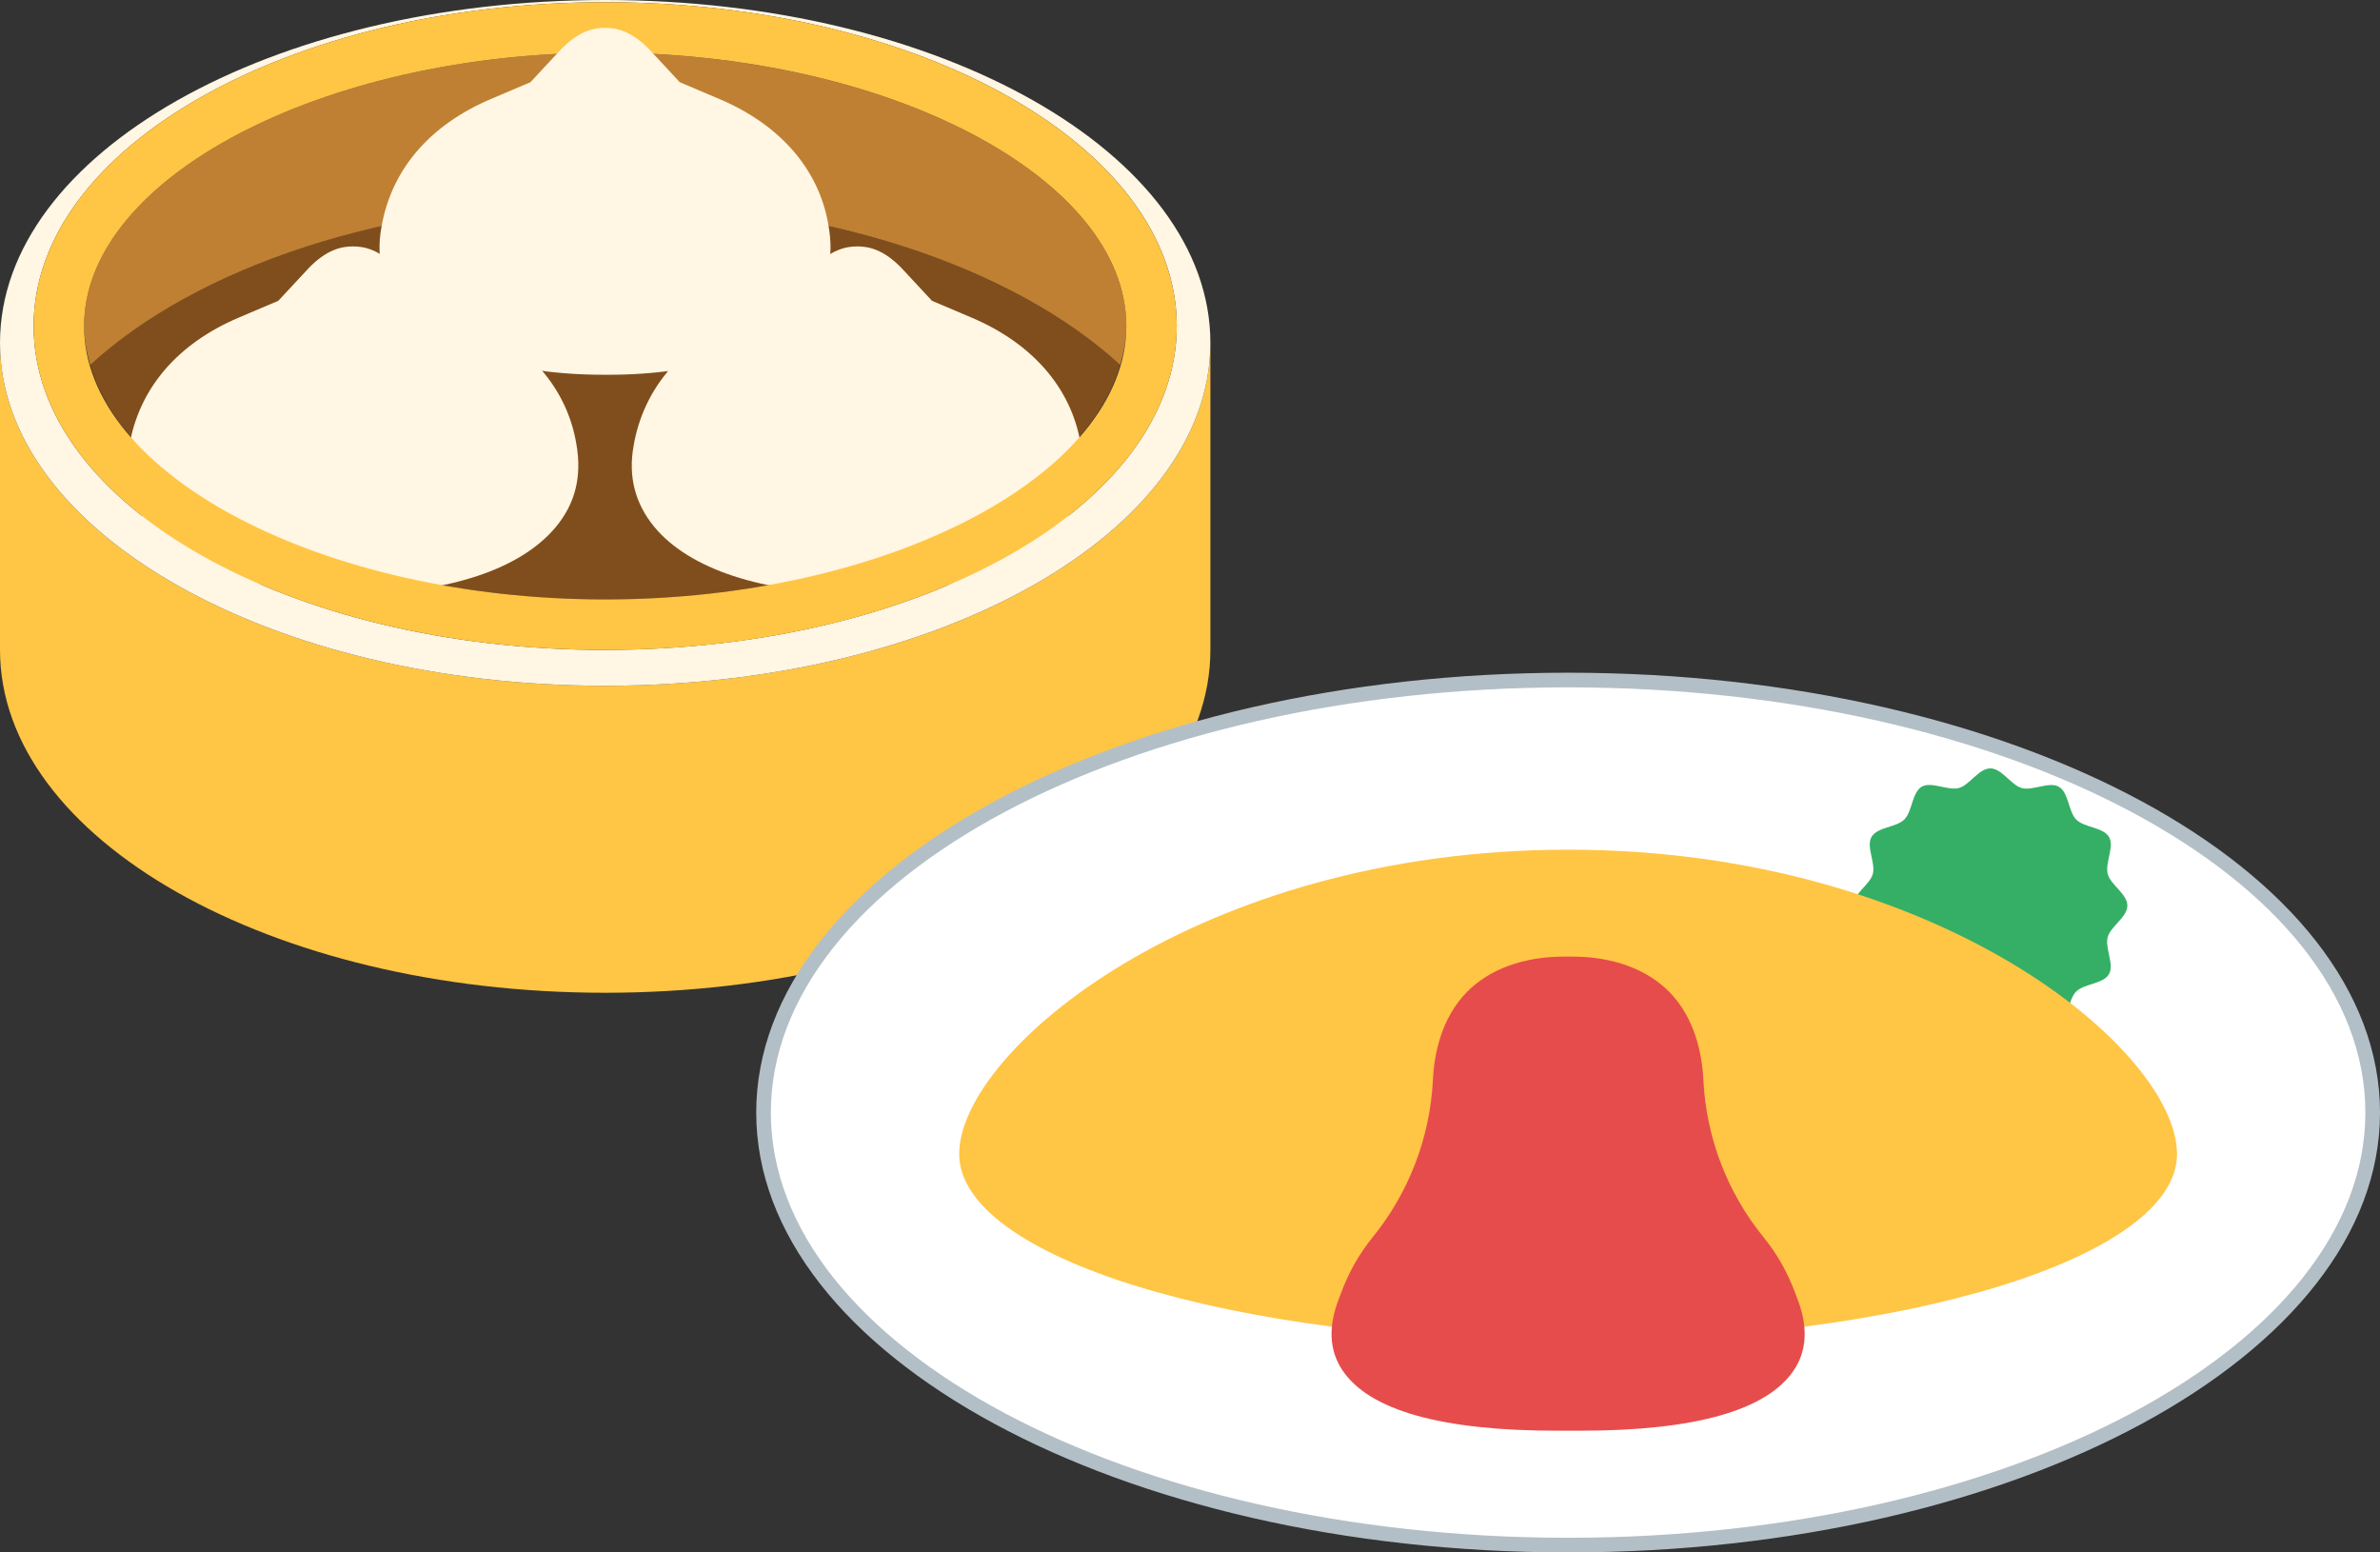
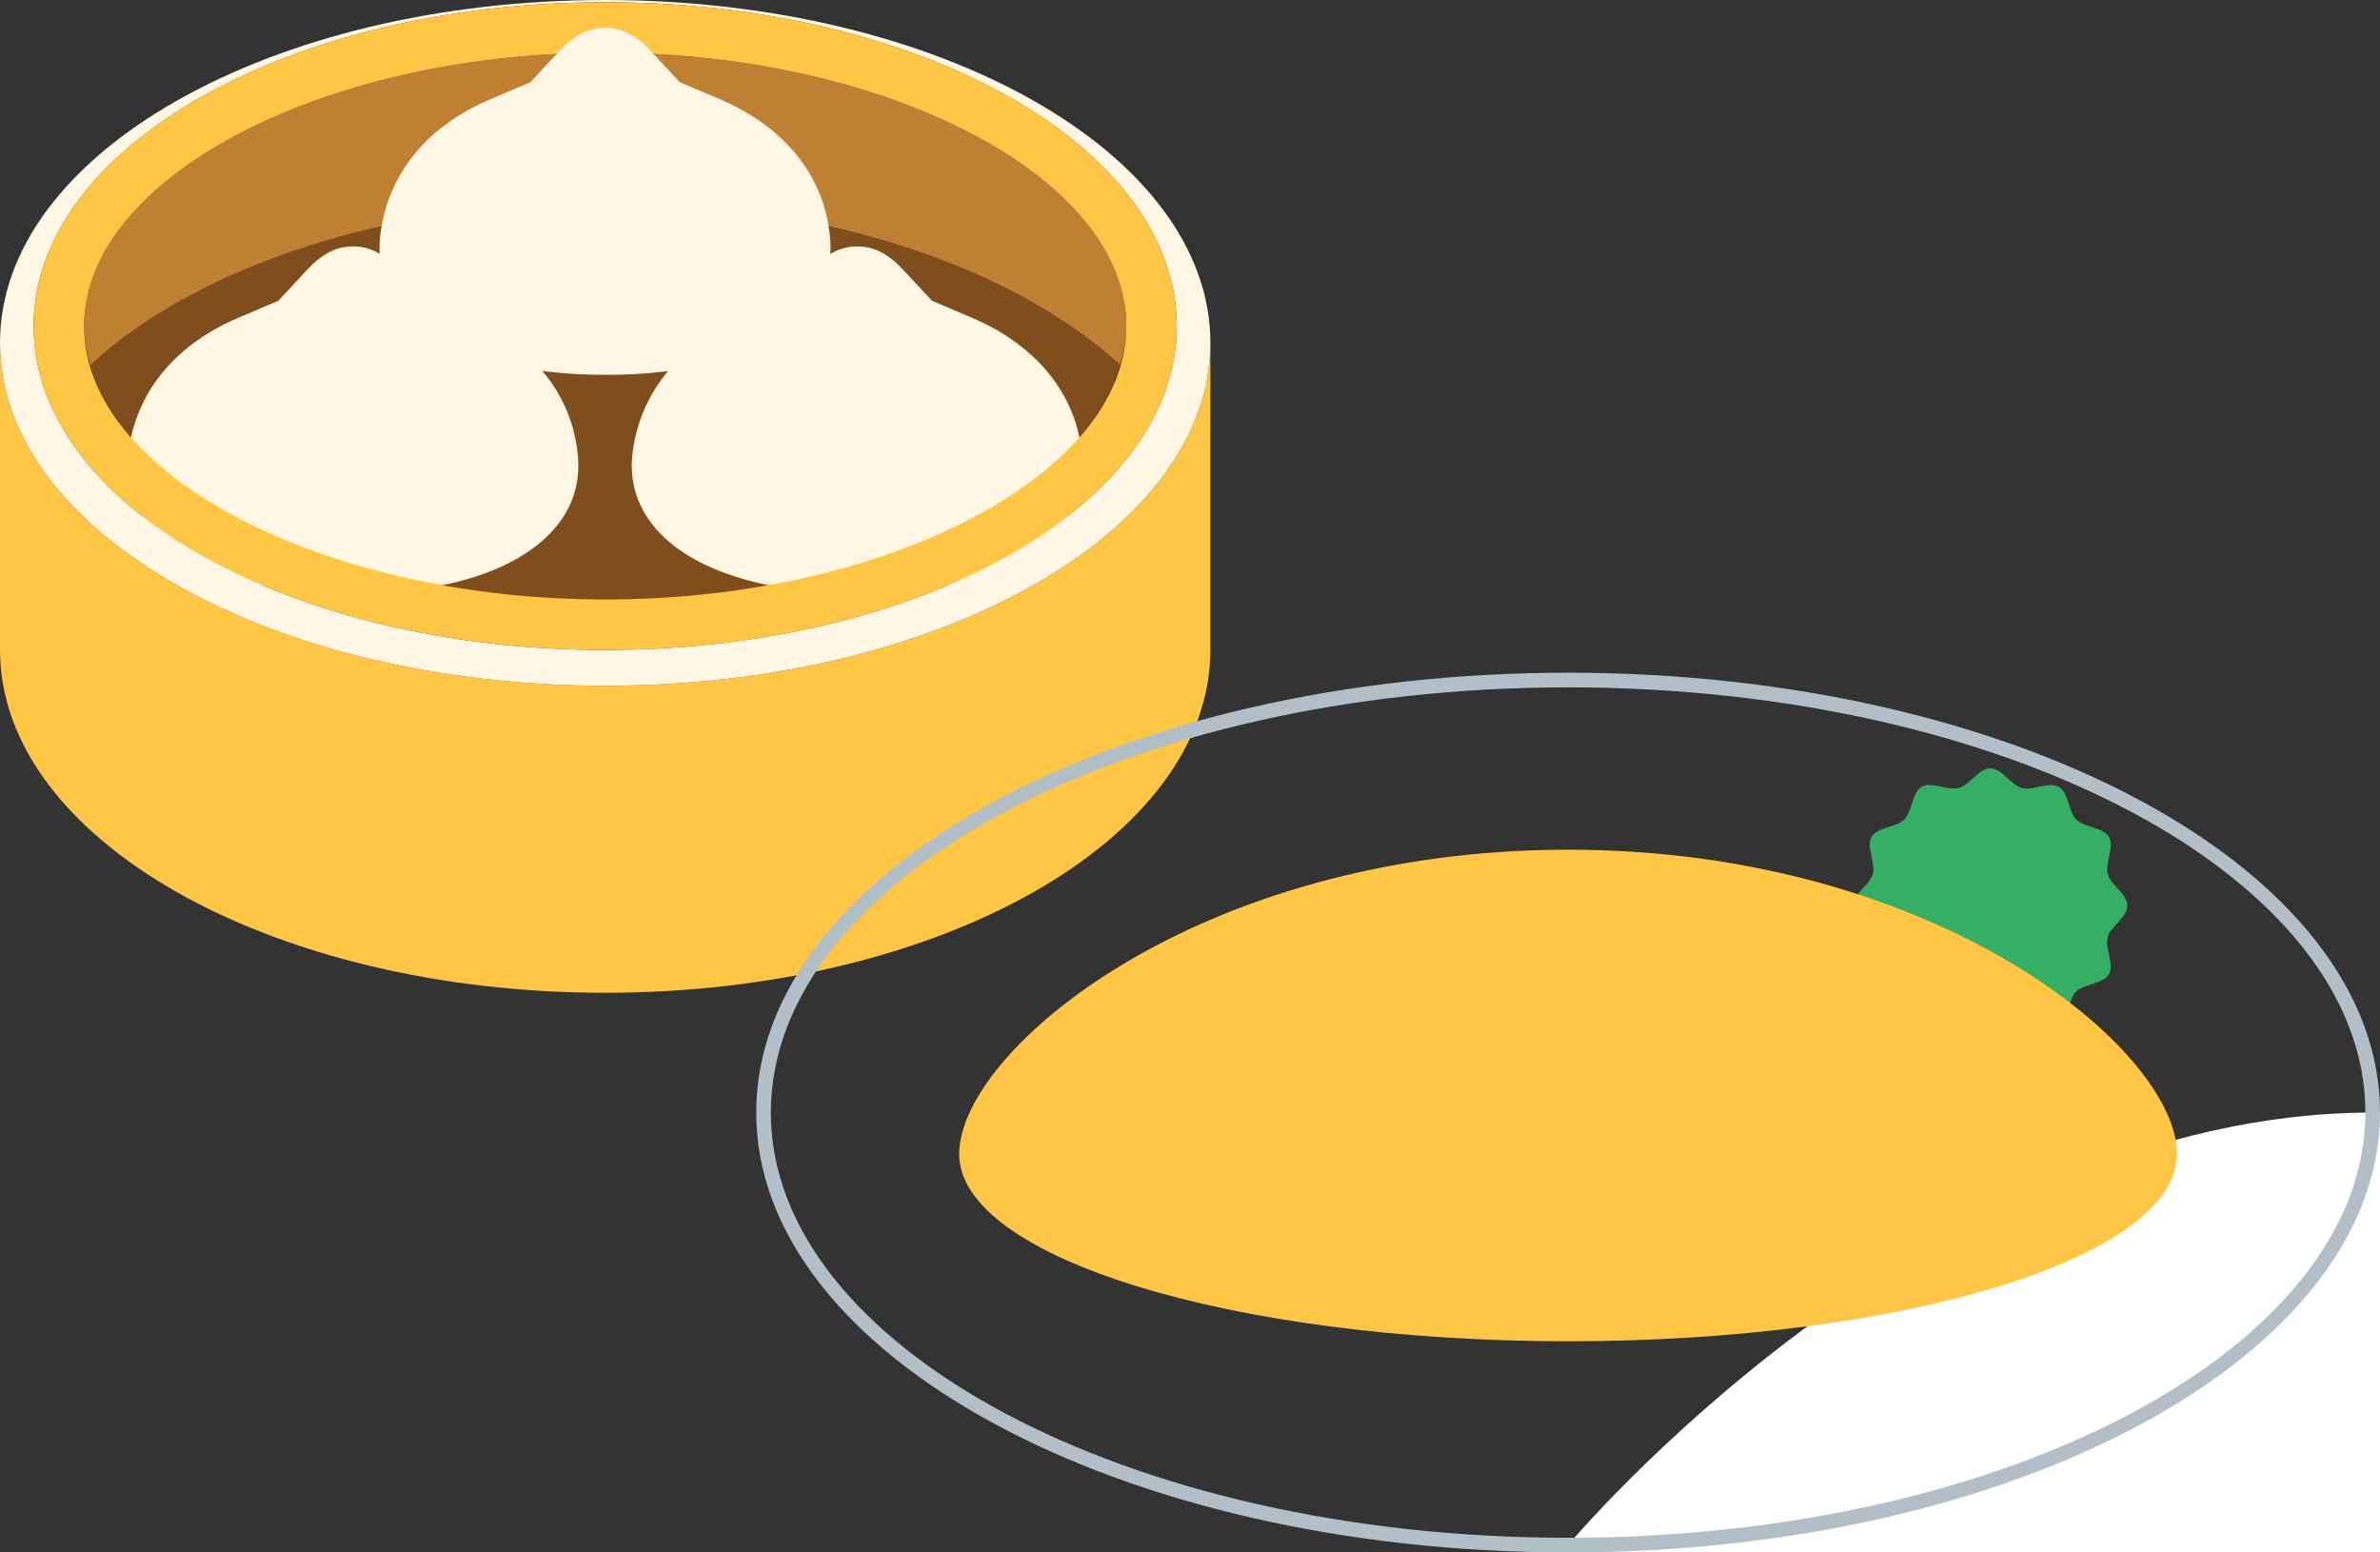
<svg xmlns="http://www.w3.org/2000/svg" id="_レイヤー_2" viewBox="0 0 46 30">
  <rect x="0" y="0" width="46" height="30" fill="#333333" stroke="none" />
  <defs>
    <style>.cls-1{fill:#b3bfc6;}.cls-2{fill:#ffc545;}.cls-3{fill:#e64c4c;}.cls-4{fill:#fff;}.cls-5{fill:#fff6e3;}.cls-6{fill:#804e1c;}.cls-7{fill:#bf8033;}.cls-8{fill:#35af65;}</style>
  </defs>
  <g id="new">
    <g id="_中華洋食">
      <g id="_中華">
        <path class="cls-6" d="M11.697,11.585c4.975,0,9.234-2.01,9.953-4.534-2.06-1.89-5.744-3.152-9.953-3.152S3.803,5.161,1.743,7.051c.72,2.523,4.979,4.534,9.953,4.534Z" />
        <path class="cls-7" d="M11.697,1.018C6.237,1.018,1.625,3.438,1.625,6.302c0,.254.049.504.119.75,2.06-1.89,5.744-3.152,9.953-3.152s7.894,1.262,9.953,3.152c.07-.246.119-.495.119-.75,0-2.864-4.612-5.283-10.072-5.283Z" />
        <path id="_小籠包" class="cls-5" d="M16.542,11.466c-1.8,0-3.219-.467-3.894-1.282-.373-.45-.508-.976-.403-1.562.188-1.118.937-1.984,2.116-2.484l.766-.325.566-.609c.369-.396.677-.442.877-.442s.508.046.877.442l.566.609.766.325c1.18.5,1.929,1.367,2.108,2.439.113.632-.022,1.158-.396,1.608-.675.814-2.078,1.281-3.851,1.281h-.099Z" />
        <path id="_小籠包-2" class="cls-5" d="M6.795,11.466c-1.8,0-3.219-.467-3.894-1.282-.373-.45-.508-.976-.403-1.562.187-1.118.936-1.983,2.115-2.484l.766-.325.566-.609c.369-.396.678-.442.878-.442s.509.046.877.442l.566.609.765.325c1.18.501,1.929,1.367,2.108,2.439.113.631-.022,1.157-.396,1.607-.675.814-2.078,1.281-3.851,1.281h-.099Z" />
        <path class="cls-2" d="M11.697,13.252C5.237,13.252,0,10.286,0,6.626v5.933c0,3.66,5.237,6.626,11.697,6.626s11.697-2.967,11.697-6.626v-5.933c0,3.66-5.237,6.626-11.697,6.626Z" />
        <path class="cls-5" d="M11.697,0C5.237,0,0,2.967,0,6.626s5.237,6.626,11.697,6.626,11.697-2.967,11.697-6.626S18.157,0,11.697,0ZM11.697,12.56C5.596,12.56.65,9.758.65,6.302S5.596.043,11.697.043s11.047,2.802,11.047,6.258-4.946,6.258-11.047,6.258Z" />
        <path class="cls-2" d="M11.697,1.018c5.46,0,10.072,2.419,10.072,5.283s-4.612,5.283-10.072,5.283S1.625,9.165,1.625,6.302,6.237,1.018,11.697,1.018M11.697.043C5.596.043.65,2.845.65,6.302s4.946,6.258,11.047,6.258,11.047-2.802,11.047-6.258S17.798.043,11.697.043h0Z" />
        <path id="_小籠包-3" class="cls-5" d="M11.668,7.242c-1.799,0-3.219-.467-3.894-1.282-.378-.457-.51-.967-.403-1.562.188-1.118.936-1.983,2.115-2.484l.766-.325.566-.609c.369-.396.677-.442.877-.442s.509.046.878.442l.566.609.766.325c1.18.5,1.928,1.366,2.107,2.438.115.641-.017,1.152-.395,1.608-.675.815-2.079,1.282-3.852,1.282h-.099Z" />
      </g>
      <g id="_洋食">
-         <path class="cls-4" d="M30.308,29.858c-8.575,0-15.551-3.75-15.551-8.358s6.976-8.358,15.551-8.358,15.551,3.75,15.551,8.358-6.976,8.358-15.551,8.358Z" />
+         <path class="cls-4" d="M30.308,29.858s6.976-8.358,15.551-8.358,15.551,3.75,15.551,8.358-6.976,8.358-15.551,8.358Z" />
        <path class="cls-1" d="M30.308,13.283c8.497,0,15.409,3.686,15.409,8.217s-6.912,8.217-15.409,8.217-15.409-3.686-15.409-8.217,6.912-8.217,15.409-8.217M30.308,13c-8.667,0-15.692,3.806-15.692,8.5s7.026,8.5,15.692,8.5,15.692-3.806,15.692-8.5-7.026-8.5-15.692-8.5h0Z" />
        <path class="cls-8" d="M41.117,17.5c0,.224-.324.402-.38.609-.057.214.133.53.024.717-.11.19-.48.182-.634.336-.154.154-.147.524-.336.633-.187.108-.503-.082-.717-.025-.206.055-.385.379-.608.379-.224,0-.402-.324-.609-.38-.214-.057-.53.133-.717.024-.19-.11-.182-.48-.336-.634-.154-.154-.524-.147-.633-.336-.108-.187.082-.503.025-.717-.055-.206-.379-.385-.379-.608,0-.224.324-.402.38-.609.057-.214-.133-.53-.024-.717.11-.19.48-.182.634-.336.154-.154.147-.524.336-.633.187-.108.503.082.717.025.206-.055.385-.379.608-.379.224,0,.402.324.609.38.214.057.53-.133.717-.024.19.11.182.48.336.634.154.154.524.147.633.336.108.187-.082.503-.025.717.055.206.379.385.379.608Z" />
        <path class="cls-2" d="M42.077,22.301c0,1.999-5.269,3.619-11.769,3.619s-11.769-1.62-11.769-3.619,4.619-5.881,11.769-5.881,11.769,3.882,11.769,5.881Z" />
-         <path class="cls-3" d="M30.087,27.648c-2.228,0-3.621-.393-4.141-1.168-.254-.379-.278-.842-.071-1.376.013-.033.025-.066.038-.099.147-.404.354-.771.616-1.094.703-.865,1.111-1.931,1.166-3.043.024-.494.158-1.189.658-1.699.432-.44,1.097-.683,1.873-.683h.165c.775,0,1.44.242,1.873.683.5.51.634,1.206.658,1.7.055,1.112.462,2.178,1.165,3.042.263.323.47.691.616,1.093.012.033.025.067.038.1.207.534.183.997-.07,1.375-.521.776-1.908,1.169-4.124,1.169h-.459Z" />
      </g>
    </g>
  </g>
</svg>